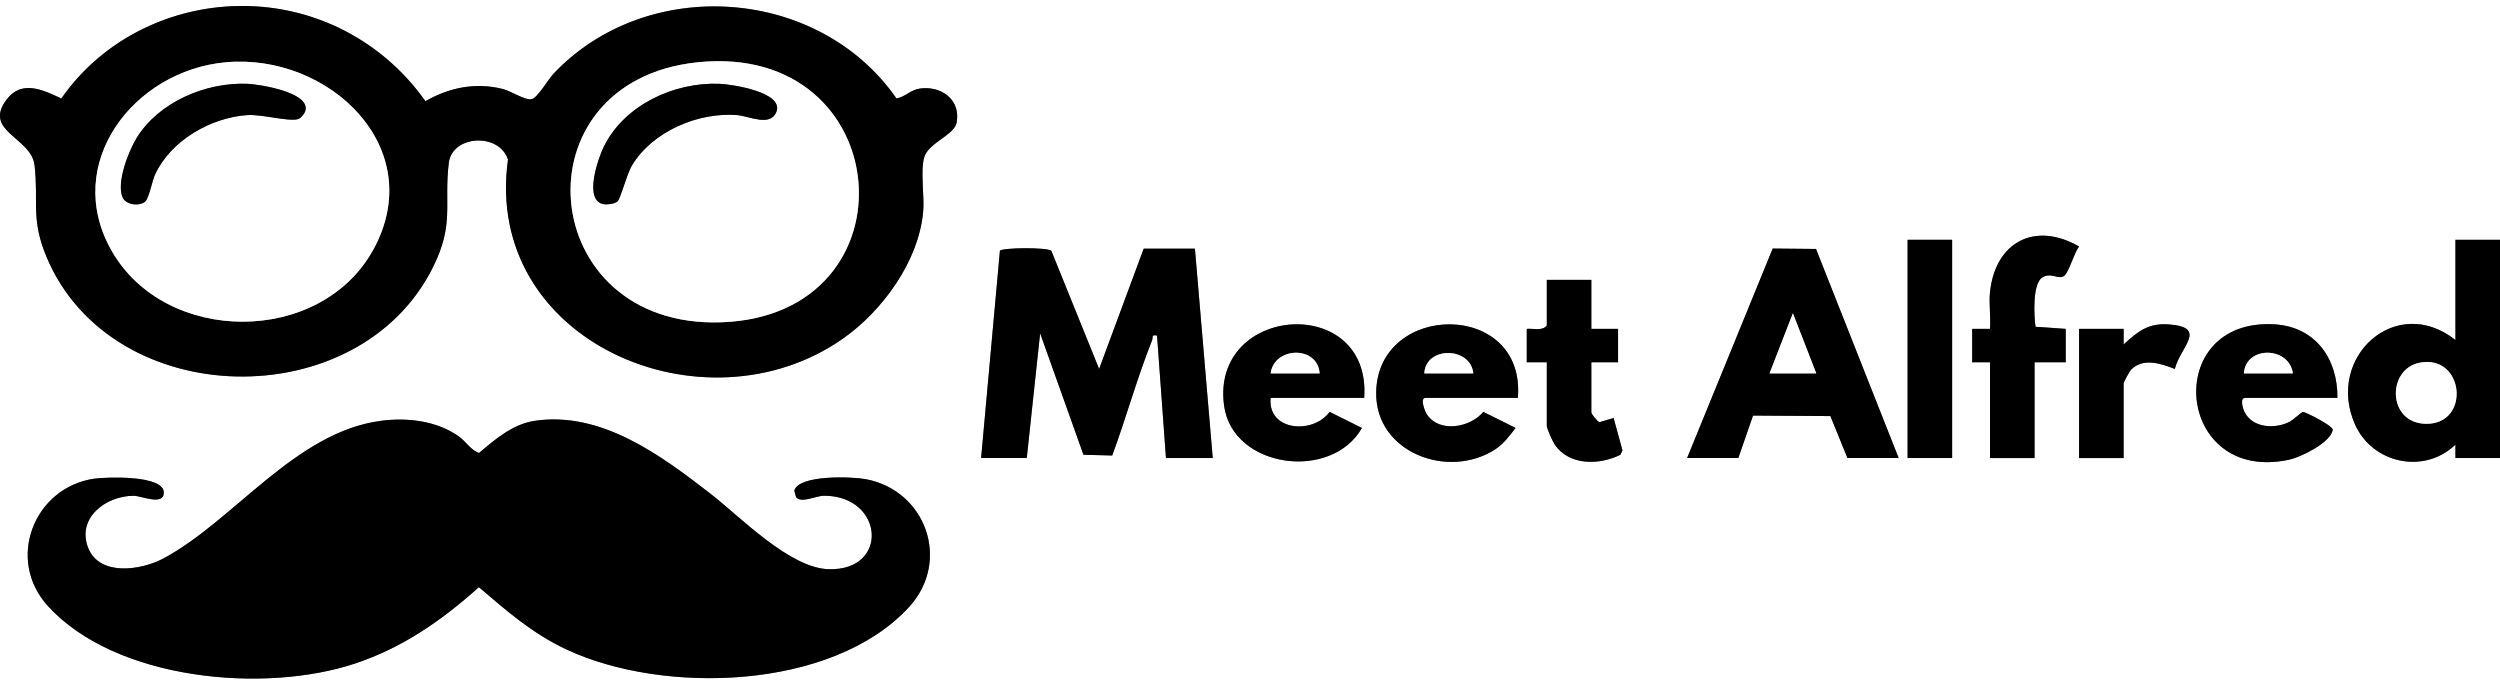
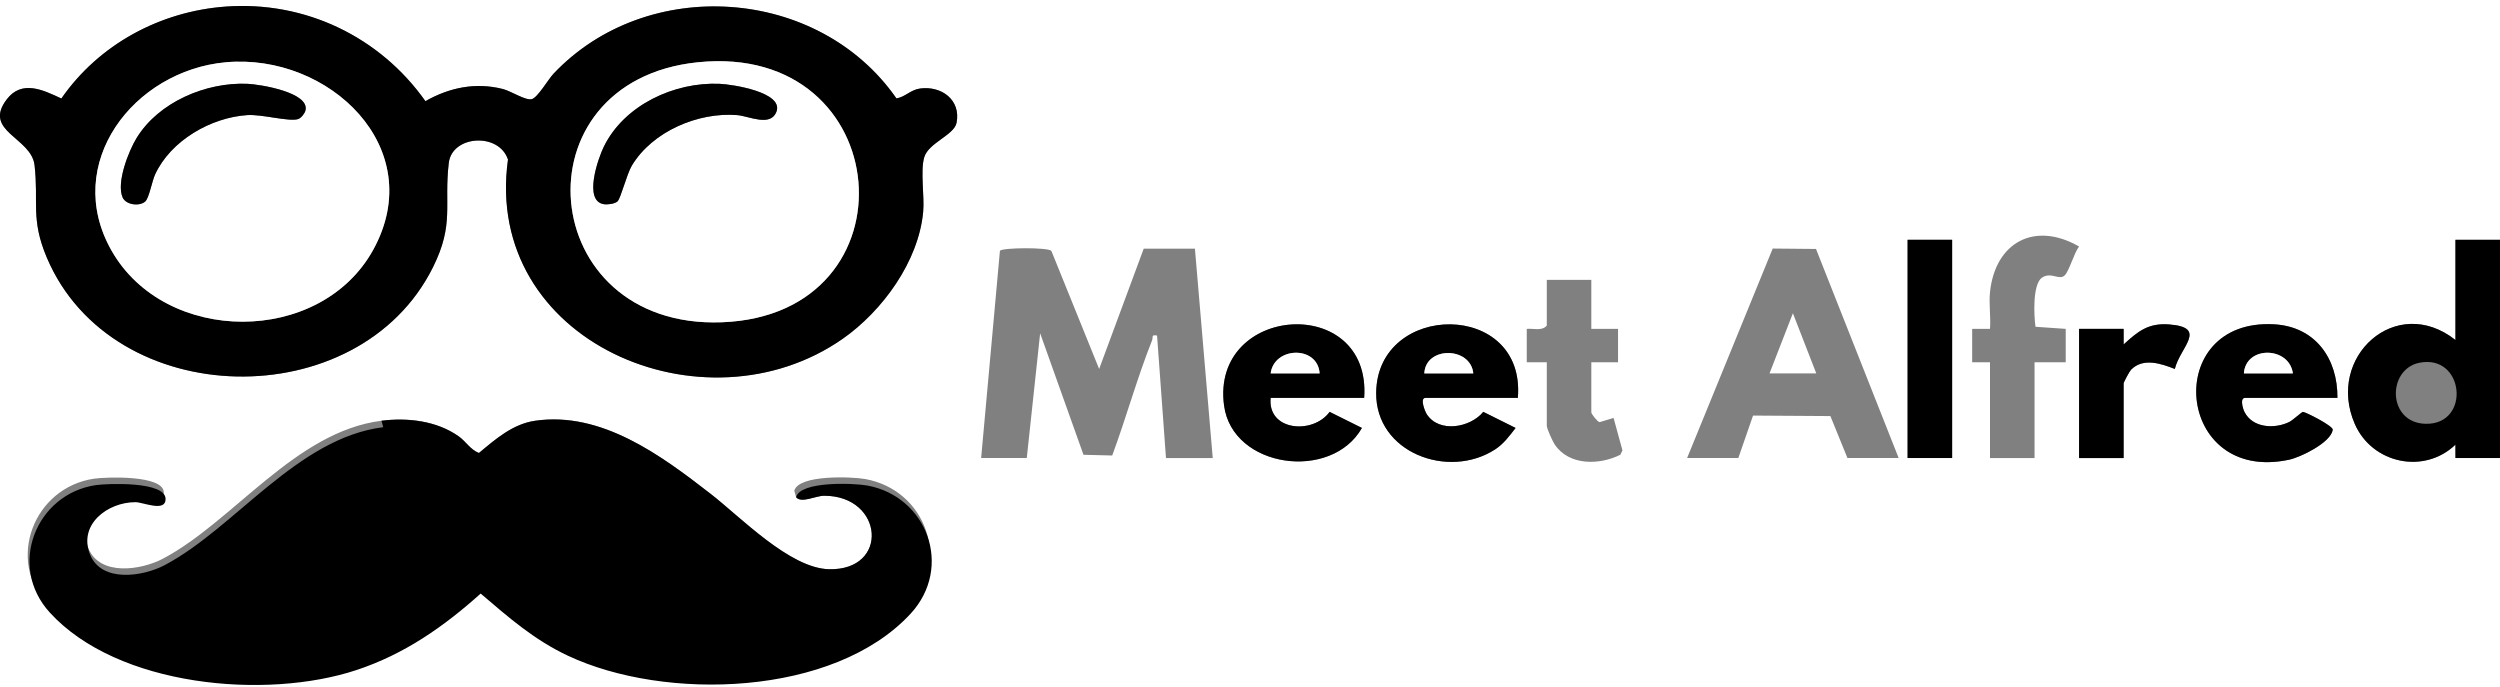
<svg xmlns="http://www.w3.org/2000/svg" id="Layer_1" width="170" height="46.745" viewBox="0 0 170 46.745">
  <rect x="0" y="0" width="170" height="46.745" fill="#808080" stroke="none" />
  <path d="M170.757-.051v46.796H-1.888V-.051h172.645ZM15.346.448c-4.462.327-8.62,2.571-11.171,6.25-1.238-.579-2.687-1.293-3.717.064-1.65,2.172,1.68,2.586,1.895,4.47.286,2.508-.278,3.663.834,6.284,4.462,10.526,21.203,10.811,26.254.661,1.476-2.967.737-4.205,1.078-7.1.222-1.881,3.409-2.092,4.027-.229-1.722,12.387,13.356,18.772,22.768,12.183,2.701-1.891,5.153-5.261,5.463-8.621.099-1.068-.204-2.78.072-3.715.292-.989,2.033-1.504,2.199-2.344.308-1.563-1.033-2.529-2.482-2.331-.652.089-.999.574-1.606.671-5.296-7.613-16.97-8.404-23.323-1.673-.35.371-1.071,1.616-1.469,1.723-.426.115-1.4-.544-1.979-.69-1.853-.468-3.629-.099-5.258.828C25.831,2.498,20.743.053,15.346.448ZM135.32,19.864c-.083.79.061,1.695,0,2.499h-1.212v2.272h1.212v6.512h3.029v-6.512h2.12v-2.272l-2.054-.142c-.112-.753-.211-2.923.454-3.35.622-.4,1.153.211,1.524-.139.314-.295.651-1.555.985-1.969-2.996-1.724-5.697-.317-6.058,3.101ZM132.745,16.305h-3.029v14.841h3.029v-14.841ZM170,16.305h-3.029v6.815c-4.037-3.187-8.826,1.161-6.844,5.708,1.174,2.693,4.705,3.458,6.843,1.41l.002.909h3.029v-14.841ZM66.716,31.146h3.105l.909-8.482,2.947,8.261,1.954.049c.954-2.58,1.691-5.267,2.708-7.824.092-.231-.088-.409.341-.332l.607,8.329h3.18l-1.212-14.236h-3.483l-3.03,8.178-3.25-8.031c-.242-.248-3.345-.223-3.497-.005l-1.278,14.094ZM114.723,31.146h3.483l1.001-2.887,5.26.034,1.16,2.853h3.483l-5.621-14.217-2.944-.028-5.822,14.245ZM108.211,19.031h-3.029v3.105c-.323.396-.906.185-1.363.227v2.272h1.363v4.316c0,.196.394,1.059.54,1.277.981,1.457,3.054,1.401,4.462.694l.143-.296-.604-2.205-.954.285c-.16-.042-.559-.563-.559-.664v-3.408h1.817v-2.272h-1.817v-3.332ZM92.764,27.057c.502-7.113-10.447-6.376-9.528.517.569,4.272,7.304,5.176,9.375,1.526l-2.197-1.093c-1.127,1.556-4.236,1.305-4.011-.95h6.361ZM103.214,27.057c.56-6.65-9.563-6.567-9.633-.353-.046,4.08,4.897,5.911,8.073,3.866.592-.382.986-.926,1.408-1.469l-2.197-1.094c-.871,1.067-2.99,1.464-3.84.167-.136-.207-.493-1.116-.095-1.116h6.285ZM144.406,22.363h-3.029v8.784h3.029v-5.073c0-.083.401-.828.505-.934.826-.836,2.039-.419,2.976-.051.359-1.482,2.269-2.819-.378-3.027-1.415-.111-2.122.461-3.101,1.361l-.002-1.06ZM158.945,27.057c.023-2.683-1.505-4.848-4.309-5.004-7.663-.425-6.731,10.862,1.017,9.208.798-.17,2.842-1.166,2.974-2.033.04-.264-1.885-1.231-2.031-1.219-.083.007-.687.57-.932.689-.98.477-2.485.421-3.043-.692-.114-.227-.32-.949.039-.949h6.285ZM25.941,28.611c-5.851.734-10.073,6.847-14.855,9.376-1.492.789-4.309,1.216-5.084-.722-.812-2.031,1.19-3.556,3.089-3.555.519 0,2.05.702,2.049-.216-.001-1.212-3.942-1.06-4.735-.945-4.077.593-6.04,5.487-3.14,8.665,4.608,5.049,14.695,5.954,20.863,3.909,3.256-1.079,5.914-2.938,8.438-5.198,1.915,1.635,3.618,3.136,5.928,4.224,6.586,3.103,18.083,2.797,23.304-2.853,2.91-3.149,1.149-7.971-2.949-8.719-.896-.164-4.55-.317-4.836.795l.122.435c.351.435,1.334-.098,1.905-.099,4.051-.007,4.467,5.1.327,4.997-2.666-.066-6.004-3.543-8.054-5.134-3.354-2.602-7.406-5.613-11.921-4.962-1.522.22-2.701,1.253-3.824,2.193-.589-.229-.894-.797-1.392-1.145-1.497-1.046-3.453-1.272-5.234-1.049Z" fill="#fff" />
-   <path d="M25.941,28.611c1.781-.223,3.737.003,5.234,1.049.498.348.803.916,1.392,1.145,1.123-.94,2.302-1.974,3.824-2.193,4.514-.651,8.566,2.36,11.921,4.962,2.05,1.591,5.388,5.068,8.054,5.134,4.141.103,3.724-5.005-.327-4.997-.571.001-1.554.534-1.905.099l-.122-.435c.286-1.112,3.94-.959,4.836-.795,4.098.748,5.859,5.57,2.949,8.719-5.221,5.65-16.718,5.955-23.304,2.853-2.31-1.088-4.012-2.59-5.928-4.224-2.524,2.26-5.182,4.118-8.438,5.198-6.168,2.045-16.255,1.14-20.863-3.909-2.9-3.177-.936-8.072,3.14-8.665.792-.115,4.734-.268,4.735.945.001.918-1.53.216-2.049.216-1.9-.001-3.901,1.523-3.089,3.555.775,1.938,3.592,1.511,5.084.722,4.782-2.529,9.004-8.642,14.855-9.376Z" />
+   <path d="M25.941,28.611c1.781-.223,3.737.003,5.234,1.049.498.348.803.916,1.392,1.145,1.123-.94,2.302-1.974,3.824-2.193,4.514-.651,8.566,2.36,11.921,4.962,2.05,1.591,5.388,5.068,8.054,5.134,4.141.103,3.724-5.005-.327-4.997-.571.001-1.554.534-1.905.099c.286-1.112,3.94-.959,4.836-.795,4.098.748,5.859,5.57,2.949,8.719-5.221,5.65-16.718,5.955-23.304,2.853-2.31-1.088-4.012-2.59-5.928-4.224-2.524,2.26-5.182,4.118-8.438,5.198-6.168,2.045-16.255,1.14-20.863-3.909-2.9-3.177-.936-8.072,3.14-8.665.792-.115,4.734-.268,4.735.945.001.918-1.53.216-2.049.216-1.9-.001-3.901,1.523-3.089,3.555.775,1.938,3.592,1.511,5.084.722,4.782-2.529,9.004-8.642,14.855-9.376Z" />
  <path d="M15.346.448c5.397-.395,10.485,2.05,13.582,6.431,1.629-.926,3.406-1.296,5.258-.828.58.146,1.553.805,1.979.69.398-.107,1.119-1.352,1.469-1.723,6.354-6.73,18.027-5.939,23.323,1.673.606-.098.954-.582,1.606-.671,1.449-.198,2.79.768,2.482,2.331-.165.84-1.907,1.354-2.199,2.344-.276.935.027,2.647-.072,3.715-.311,3.36-2.763,6.73-5.463,8.621-9.412,6.589-24.49.204-22.768-12.183-.618-1.863-3.806-1.652-4.027.229-.341,2.895.398,4.133-1.078,7.1-5.05,10.15-21.792,9.865-26.254-.661-1.111-2.622-.547-3.776-.834-6.284-.215-1.884-3.545-2.298-1.895-4.47,1.03-1.357,2.479-.642,3.717-.064C6.726,3.019,10.884.775,15.346.448ZM15.346,4.235c-6.241.568-11.144,6.877-7.757,12.815,3.669,6.432,14.191,6.453,17.786-.059,3.818-6.917-3.001-13.395-10.03-12.756ZM47.451,4.234c-12.479,1.283-11.047,18.149,1.629,17.681,13.392-.494,11.931-19.076-1.629-17.681Z" />
-   <path d="M66.716,31.146l1.278-14.094c.152-.218,3.256-.243,3.497.005l3.25,8.031,3.03-8.178h3.483l1.212,14.236h-3.18l-.607-8.329c-.428-.077-.249.102-.341.332-1.018,2.557-1.755,5.244-2.708,7.824l-1.954-.049-2.947-8.261-.909,8.482h-3.105Z" />
-   <path d="M114.723,31.146l5.822-14.245,2.944.028,5.621,14.217h-3.483l-1.16-2.853-5.26-.034-1.001,2.887h-3.483ZM123.507,25.392l-1.59-4.09-1.59,4.09h3.18Z" />
  <path d="M170,16.305v14.841h-3.029l-.002-.909c-2.138,2.049-5.669,1.283-6.843-1.41-1.982-4.547,2.808-8.896,6.844-5.708v-6.815h3.029ZM164.507,24.67c-2.197.451-2.177,4.097.444,4.148,3.089.06,2.629-4.778-.444-4.148Z" />
  <path d="M103.214,27.057h-6.285c-.397,0-.04.909.095,1.116.849,1.298,2.968.9,3.84-.167l2.197,1.094c-.422.543-.816,1.088-1.408,1.469-3.176,2.045-8.12.214-8.073-3.866.071-6.214,10.194-6.297,9.633.353ZM100.185,25.392c-.184-1.833-3.244-1.863-3.332,0h3.332Z" />
  <path d="M158.945,27.057h-6.285c-.359,0-.152.722-.039.949.558,1.114,2.063,1.169,3.043.692.245-.119.849-.682.932-.689.146-.012,2.071.955,2.031,1.219-.132.867-2.176,1.863-2.974,2.033-7.748,1.654-8.68-9.633-1.017-9.208,2.804.156,4.332,2.321,4.309,5.004ZM155.916,25.392c-.241-1.84-3.206-1.908-3.332,0h3.332Z" />
  <path d="M92.764,27.057h-6.361c-.225,2.255,2.884,2.506,4.011.95l2.197,1.093c-2.071,3.651-8.806,2.746-9.375-1.526-.918-6.893,10.03-7.63,9.528-.517ZM89.735,25.392c-.126-1.908-3.09-1.84-3.332,0h3.332Z" />
-   <path d="M135.32,19.864c.361-3.418,3.062-4.825,6.058-3.101-.334.414-.671,1.674-.985,1.969-.372.349-.902-.261-1.524.139-.665.428-.565,2.597-.454,3.35l2.054.142v2.272h-2.12v6.512h-3.029v-6.512h-1.212v-2.272h1.212c.061-.804-.083-1.709,0-2.499Z" />
-   <path d="M108.211,19.031v3.332h1.817v2.272h-1.817v3.408c0,.101.399.622.559.664l.954-.285.604,2.205-.143.296c-1.408.707-3.481.763-4.462-.694-.146-.218-.54-1.081-.54-1.277v-4.316h-1.363v-2.272c.457-.042,1.04.169,1.363-.227v-3.105h3.029Z" />
  <rect x="129.716" y="16.305" width="3.029" height="14.841" />
  <path d="M144.406,22.363l.002,1.06c.979-.9,1.687-1.472,3.101-1.361,2.647.208.737,1.545.378,3.027-.937-.369-2.15-.785-2.976.051-.104.106-.505.85-.505.934v5.073h-3.029v-8.784h3.029Z" />
  <path d="M15.346,4.235c7.029-.64,13.848,5.839,10.03,12.756-3.595,6.513-14.117,6.492-17.786.059-3.387-5.938,1.516-12.247,7.757-12.815ZM9.886,13.691c.249-.234.457-1.389.663-1.834,1.063-2.296,3.783-3.866,6.268-4.03,1-.066,2.828.464,3.452.271.203-.063.446-.378.498-.572.334-1.242-3.107-1.792-3.945-1.827-2.814-.117-6.028,1.234-7.533,3.687-.551.898-1.389,3.044-.951,4.039.23.521,1.168.623,1.548.267Z" fill="#fff" />
  <path d="M47.451,4.234c13.559-1.394,15.021,17.187,1.629,17.681-12.676.468-14.108-16.398-1.629-17.681ZM41.992,13.691c.222-.209.626-1.853.974-2.432,1.396-2.325,4.509-3.646,7.164-3.432.799.064,2.268.821,2.667-.228.507-1.332-3.009-1.864-3.87-1.9-3.076-.128-6.468,1.437-7.862,4.265-.393.796-1.406,3.688-.011,3.92.25.042.752-.018.938-.193Z" fill="#fff" />
  <polygon points="123.507 25.392 120.327 25.392 121.917 21.301 123.507 25.392" fill="#fff" />
-   <path d="M164.507,24.67c3.073-.63,3.533,4.207.444,4.148-2.621-.051-2.641-3.697-.444-4.148Z" fill="#fff" />
  <path d="M100.185,25.392h-3.332c.087-1.863,3.148-1.833,3.332,0Z" fill="#fff" />
  <path d="M155.916,25.392h-3.332c.126-1.908,3.09-1.84,3.332,0Z" fill="#fff" />
  <path d="M89.735,25.392h-3.332c.241-1.84,3.206-1.908,3.332,0Z" fill="#fff" />
  <path d="M9.886,13.691c-.38.357-1.319.255-1.548-.267-.438-.995.401-3.141.951-4.039,1.504-2.453,4.719-3.804,7.533-3.687.839.035,4.279.584,3.945,1.827-.052.195-.294.509-.498.572-.624.193-2.452-.337-3.452-.271-2.485.164-5.205,1.734-6.268,4.03-.206.446-.415,1.601-.663,1.834Z" />
  <path d="M41.992,13.691c-.186.175-.688.235-.938.193-1.395-.233-.381-3.124.011-3.92,1.395-2.829,4.787-4.394,7.862-4.265.86.036,4.376.568,3.87,1.9-.399,1.049-1.868.293-2.667.228-2.655-.214-5.768,1.107-7.164,3.432-.348.579-.752,2.223-.974,2.432Z" />
</svg>